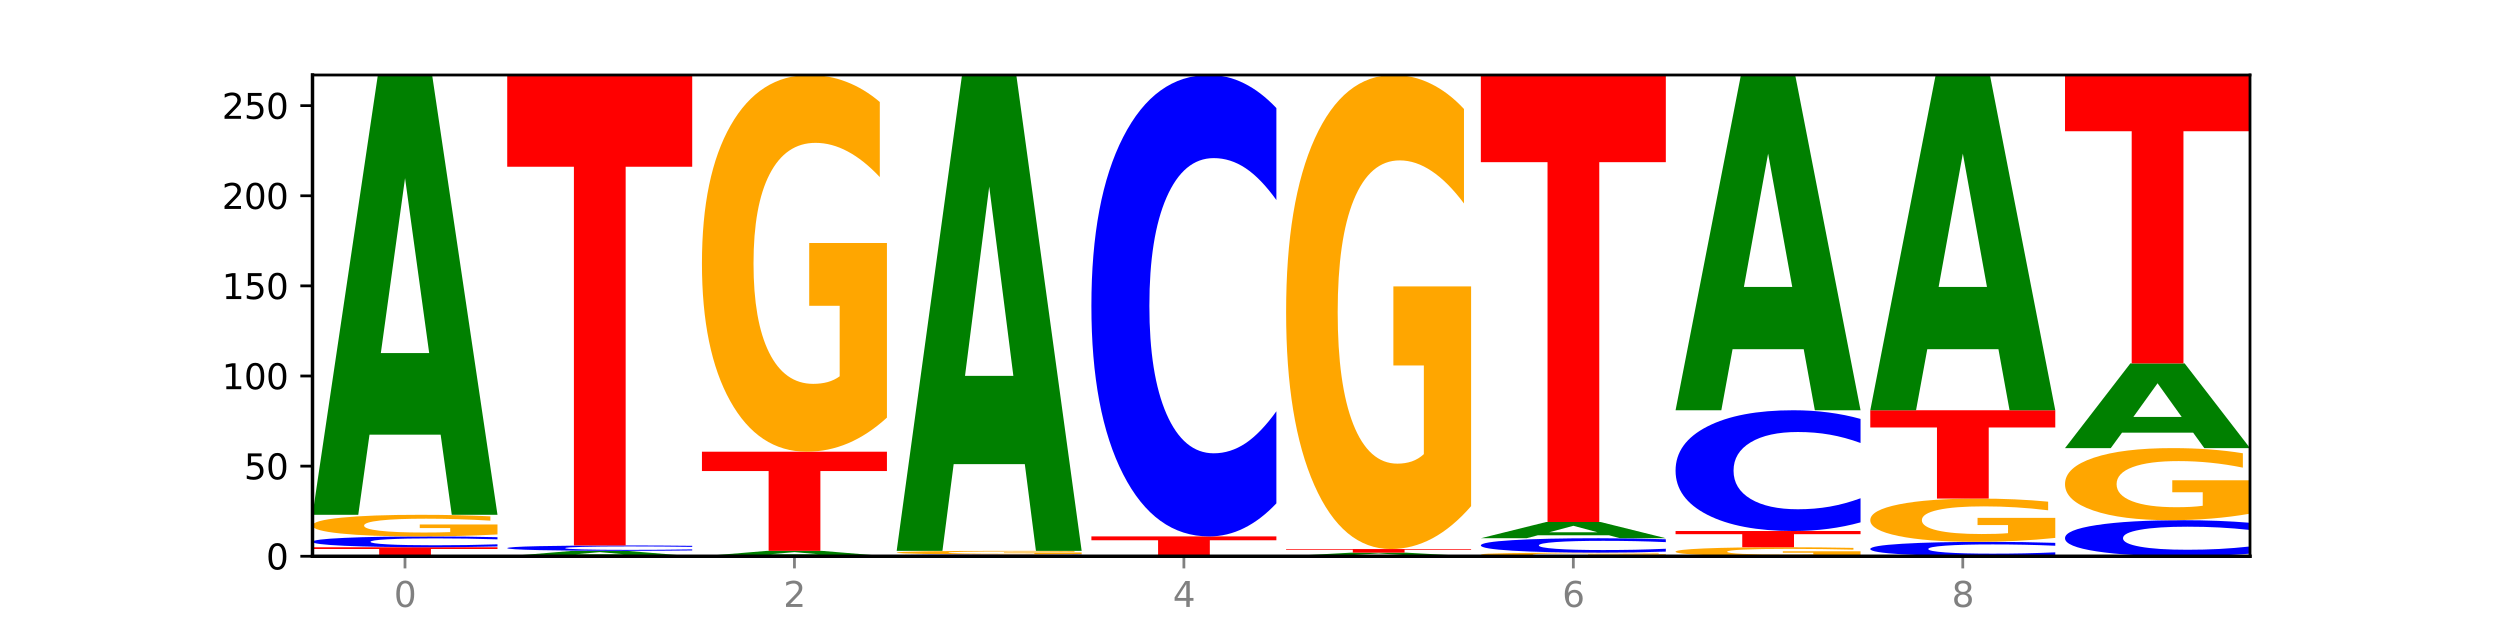
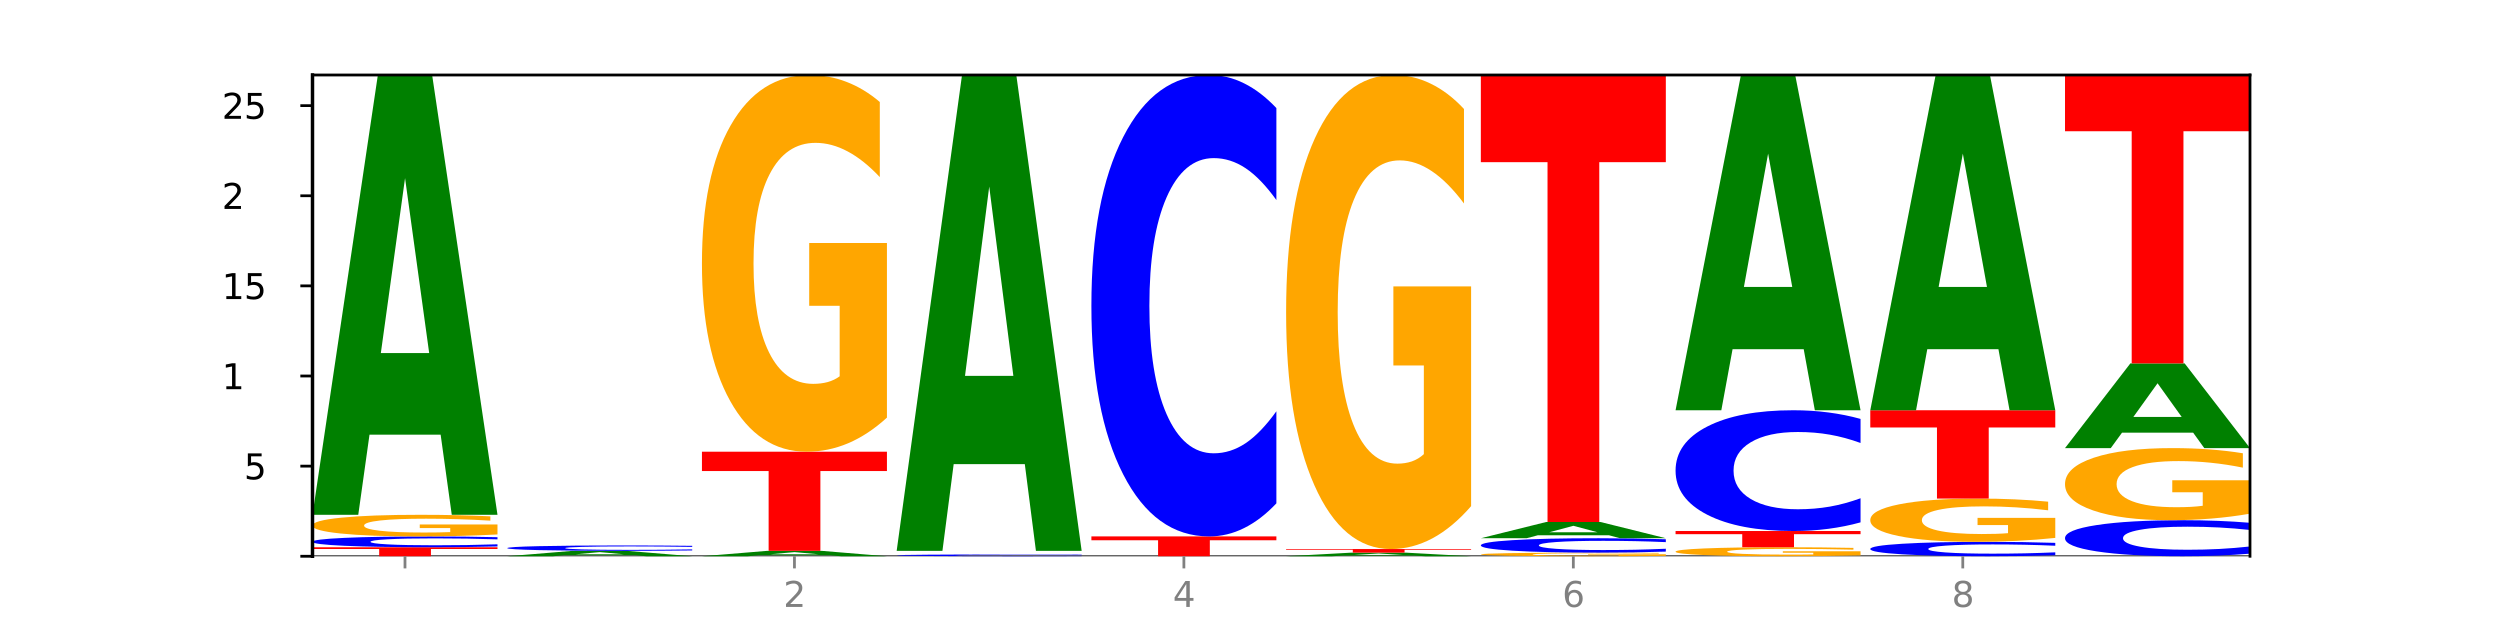
<svg xmlns="http://www.w3.org/2000/svg" xmlns:xlink="http://www.w3.org/1999/xlink" width="720pt" height="180pt" viewBox="0 0 720 180" version="1.1">
  <defs>
    <style type="text/css">*{stroke-linejoin: round; stroke-linecap: butt}</style>
  </defs>
  <g id="figure_1">
    <g id="patch_1">
      <path d="M 0 180  L 720 180  L 720 0  L 0 0  z " style="fill: #ffffff" />
    </g>
    <g id="axes_1">
      <g id="patch_2">
        <path d="M 90 160.2  L 648 160.2  L 648 21.6  L 90 21.6  z " style="fill: #ffffff" />
      </g>
      <g id="line2d_1">
        <path d="M 90 160.2  L 648 160.2  " clip-path="url(#p25b735e0d6)" style="fill: none; stroke: #000000; stroke-width: 0.5; stroke-linecap: square" />
      </g>
      <g id="patch_3">
        <path d="M 90 157.604  L 143.276 157.604  L 143.276 158.111  L 124.109 158.111  L 124.109 160.2  L 109.204 160.2  L 109.204 158.111  L 90 158.111  L 90 157.604  z " clip-path="url(#p25b735e0d6)" style="fill: #ff0000" />
      </g>
      <g id="patch_4">
        <path d="M 143.276 157.381  Q 138.82 157.492 134.001 157.548  Q 129.182 157.604 123.934 157.604  Q 108.282 157.604 99.141 157.185  Q 90 156.766 90 156.048  Q 90 155.328 99.141 154.909  Q 108.282 154.49 123.934 154.49  Q 129.182 154.49 134.001 154.547  Q 138.82 154.602 143.276 154.713  L 143.276 155.334  Q 138.78 155.187 134.417 155.119  Q 130.055 155.051 125.236 155.051  Q 116.591 155.051 111.638 155.317  Q 106.698 155.582 106.698 156.048  Q 106.698 156.513 111.638 156.778  Q 116.591 157.043 125.236 157.043  Q 130.055 157.043 134.417 156.975  Q 138.78 156.906 143.276 156.76  L 143.276 157.381  z " clip-path="url(#p25b735e0d6)" style="fill: #0000ff" />
      </g>
      <g id="patch_5">
        <path d="M 143.276 153.926  Q 137.903 154.208 132.124 154.35  Q 126.345 154.49 120.184 154.49  Q 106.262 154.49 98.131 153.651  Q 90 152.812 90 151.377  Q 90 149.926 98.274 149.093  Q 106.561 148.261 120.972 148.261  Q 126.525 148.261 131.611 148.374  Q 136.709 148.486 141.223 148.707  L 141.223 149.949  Q 136.566 149.665 131.957 149.524  Q 127.348 149.383 122.716 149.383  Q 114.143 149.383 109.498 149.9  Q 104.853 150.416 104.853 151.377  Q 104.853 152.329 109.331 152.849  Q 113.808 153.368 122.047 153.368  Q 124.292 153.368 126.214 153.338  Q 128.136 153.307 129.665 153.243  L 129.665 152.077  L 120.889 152.077  L 120.889 151.039  L 143.276 151.039  L 143.276 153.926  z " clip-path="url(#p25b735e0d6)" style="fill: #ffa600" />
      </g>
      <g id="patch_6">
        <path d="M 126.905 125.187  L 106.415 125.187  L 103.18 148.261  L 90 148.261  L 108.823 21.6  L 124.454 21.6  L 143.276 148.261  L 130.107 148.261  L 126.905 125.187  z M 109.683 101.679  L 123.604 101.679  L 116.655 51.297  L 109.683 101.679  z " clip-path="url(#p25b735e0d6)" style="fill: #008000" />
      </g>
      <g id="patch_7">
        <path d="M 182.985 159.916  L 162.496 159.916  L 159.261 160.2  L 146.08 160.2  L 164.903 158.643  L 180.534 158.643  L 199.357 160.2  L 186.187 160.2  L 182.985 159.916  z M 165.764 159.627  L 179.684 159.627  L 172.735 159.008  L 165.764 159.627  z " clip-path="url(#p25b735e0d6)" style="fill: #008000" />
      </g>
      <g id="patch_8">
        <path d="M 199.357 158.531  Q 194.9 158.586 190.081 158.614  Q 185.263 158.643 180.014 158.643  Q 164.363 158.643 155.222 158.433  Q 146.08 158.223 146.08 157.865  Q 146.08 157.505 155.222 157.295  Q 164.363 157.085 180.014 157.085  Q 185.263 157.085 190.081 157.114  Q 194.9 157.142 199.357 157.197  L 199.357 157.507  Q 194.86 157.434 190.498 157.4  Q 186.135 157.366 181.316 157.366  Q 172.672 157.366 167.718 157.499  Q 162.779 157.631 162.779 157.865  Q 162.779 158.097 167.718 158.23  Q 172.672 158.362 181.316 158.362  Q 186.135 158.362 190.498 158.328  Q 194.86 158.294 199.357 158.22  L 199.357 158.531  z " clip-path="url(#p25b735e0d6)" style="fill: #0000ff" />
      </g>
      <g id="patch_9">
-         <path d="M 146.08 21.6  L 199.357 21.6  L 199.357 48.023  L 180.19 48.023  L 180.19 157.085  L 165.285 157.085  L 165.285 48.023  L 146.08 48.023  L 146.08 21.6  z " clip-path="url(#p25b735e0d6)" style="fill: #ff0000" />
-       </g>
+         </g>
      <g id="patch_10">
        <path d="M 239.065 159.916  L 218.576 159.916  L 215.341 160.2  L 202.161 160.2  L 220.983 158.643  L 236.615 158.643  L 255.437 160.2  L 242.268 160.2  L 239.065 159.916  z M 221.844 159.627  L 235.765 159.627  L 228.815 159.008  L 221.844 159.627  z " clip-path="url(#p25b735e0d6)" style="fill: #008000" />
      </g>
      <g id="patch_11">
        <path d="M 202.161 130.092  L 255.437 130.092  L 255.437 135.66  L 236.27 135.66  L 236.27 158.643  L 221.365 158.643  L 221.365 135.66  L 202.161 135.66  L 202.161 130.092  z " clip-path="url(#p25b735e0d6)" style="fill: #ff0000" />
      </g>
      <g id="patch_12">
        <path d="M 255.437 120.276  Q 250.064 125.184 244.285 127.649  Q 238.506 130.092 232.345 130.092  Q 218.423 130.092 210.292 115.48  Q 202.161 100.868 202.161 75.88  Q 202.161 50.6 210.435 36.1  Q 218.722 21.6 233.133 21.6  Q 238.685 21.6 243.772 23.572  Q 248.87 25.522 253.384 29.377  L 253.384 51.003  Q 248.727 46.051 244.118 43.608  Q 239.509 41.142 234.876 41.142  Q 226.304 41.142 221.659 50.152  Q 217.014 59.139 217.014 75.88  Q 217.014 92.464 221.492 101.518  Q 225.969 110.55 234.208 110.55  Q 236.453 110.55 238.375 110.034  Q 240.297 109.496 241.826 108.376  L 241.826 88.071  L 233.05 88.071  L 233.05 69.986  L 255.437 69.986  L 255.437 120.276  z " clip-path="url(#p25b735e0d6)" style="fill: #ffa600" />
      </g>
      <g id="patch_13">
        <path d="M 311.518 160.163  Q 307.061 160.181 302.242 160.191  Q 297.423 160.2 292.175 160.2  Q 276.524 160.2 267.382 160.13  Q 258.241 160.06 258.241 159.941  Q 258.241 159.821 267.382 159.751  Q 276.524 159.681 292.175 159.681  Q 297.423 159.681 302.242 159.69  Q 307.061 159.7 311.518 159.718  L 311.518 159.822  Q 307.021 159.797 302.658 159.786  Q 298.296 159.774 293.477 159.774  Q 284.832 159.774 279.879 159.819  Q 274.94 159.863 274.94 159.941  Q 274.94 160.018 279.879 160.062  Q 284.832 160.106 293.477 160.106  Q 298.296 160.106 302.658 160.095  Q 307.021 160.084 311.518 160.059  L 311.518 160.163  z " clip-path="url(#p25b735e0d6)" style="fill: #0000ff" />
      </g>
      <g id="patch_14">
-         <path d="M 311.518 159.587  Q 306.145 159.634 300.366 159.658  Q 294.587 159.681 288.426 159.681  Q 274.504 159.681 266.372 159.541  Q 258.241 159.401 258.241 159.162  Q 258.241 158.92 266.516 158.781  Q 274.802 158.643 289.214 158.643  Q 294.766 158.643 299.852 158.662  Q 304.951 158.68 309.464 158.717  L 309.464 158.924  Q 304.807 158.877 300.198 158.853  Q 295.59 158.83 290.957 158.83  Q 282.384 158.83 277.739 158.916  Q 273.095 159.002 273.095 159.162  Q 273.095 159.321 277.572 159.407  Q 282.05 159.494 290.288 159.494  Q 292.533 159.494 294.455 159.489  Q 296.378 159.484 297.906 159.473  L 297.906 159.279  L 289.13 159.279  L 289.13 159.106  L 311.518 159.106  L 311.518 159.587  z " clip-path="url(#p25b735e0d6)" style="fill: #ffa600" />
-       </g>
+         </g>
      <g id="patch_15">
        <path d="M 295.146 133.678  L 274.657 133.678  L 271.421 158.643  L 258.241 158.643  L 277.064 21.6  L 292.695 21.6  L 311.518 158.643  L 298.348 158.643  L 295.146 133.678  z M 277.924 108.243  L 291.845 108.243  L 284.896 53.731  L 277.924 108.243  z " clip-path="url(#p25b735e0d6)" style="fill: #008000" />
      </g>
      <g id="patch_16">
        <path d="M 314.322 154.49  L 367.598 154.49  L 367.598 155.604  L 348.431 155.604  L 348.431 160.2  L 333.526 160.2  L 333.526 155.604  L 314.322 155.604  L 314.322 154.49  z " clip-path="url(#p25b735e0d6)" style="fill: #ff0000" />
      </g>
      <g id="patch_17">
        <path d="M 367.598 144.964  Q 363.142 149.686 358.323 152.074  Q 353.504 154.49 348.255 154.49  Q 332.604 154.49 323.463 136.592  Q 314.322 118.694 314.322 88.086  Q 314.322 57.369 323.463 39.498  Q 332.604 21.6 348.255 21.6  Q 353.504 21.6 358.323 24.016  Q 363.142 26.404 367.598 31.125  L 367.598 57.616  Q 363.101 51.357 358.739 48.447  Q 354.376 45.537 349.557 45.537  Q 340.913 45.537 335.96 56.874  Q 331.02 68.184 331.02 88.086  Q 331.02 107.906 335.96 119.243  Q 340.913 130.553 349.557 130.553  Q 354.376 130.553 358.739 127.643  Q 363.101 124.706 367.598 118.447  L 367.598 144.964  z " clip-path="url(#p25b735e0d6)" style="fill: #0000ff" />
      </g>
      <g id="patch_18">
        <path d="M 407.307 160.011  L 386.817 160.011  L 383.582 160.2  L 370.402 160.2  L 389.225 159.162  L 404.856 159.162  L 423.678 160.2  L 410.509 160.2  L 407.307 160.011  z M 390.085 159.818  L 404.006 159.818  L 397.057 159.405  L 390.085 159.818  z " clip-path="url(#p25b735e0d6)" style="fill: #008000" />
      </g>
      <g id="patch_19">
        <path d="M 370.402 158.124  L 423.678 158.124  L 423.678 158.326  L 404.511 158.326  L 404.511 159.162  L 389.606 159.162  L 389.606 158.326  L 370.402 158.326  L 370.402 158.124  z " clip-path="url(#p25b735e0d6)" style="fill: #ff0000" />
      </g>
      <g id="patch_20">
        <path d="M 423.678 145.771  Q 418.305 151.947 412.526 155.05  Q 406.747 158.124 400.586 158.124  Q 386.664 158.124 378.533 139.736  Q 370.402 121.349 370.402 89.904  Q 370.402 58.093 378.676 39.846  Q 386.963 21.6 401.374 21.6  Q 406.927 21.6 412.013 24.082  Q 417.111 26.535 421.625 31.386  L 421.625 58.6  Q 416.968 52.368 412.359 49.294  Q 407.75 46.192 403.118 46.192  Q 394.545 46.192 389.9 57.529  Q 385.255 68.838 385.255 89.904  Q 385.255 110.773 389.733 122.167  Q 394.21 133.532 402.449 133.532  Q 404.694 133.532 406.616 132.883  Q 408.538 132.206 410.067 130.796  L 410.067 105.246  L 401.291 105.246  L 401.291 82.487  L 423.678 82.487  L 423.678 145.771  z " clip-path="url(#p25b735e0d6)" style="fill: #ffa600" />
      </g>
      <g id="patch_21">
        <path d="M 479.759 160.106  Q 474.386 160.153 468.607 160.177  Q 462.828 160.2 456.667 160.2  Q 442.745 160.2 434.614 160.06  Q 426.482 159.92 426.482 159.681  Q 426.482 159.439 434.757 159.301  Q 443.043 159.162 457.455 159.162  Q 463.007 159.162 468.093 159.181  Q 473.192 159.199 477.705 159.236  L 477.705 159.443  Q 473.049 159.396 468.44 159.372  Q 463.831 159.349 459.198 159.349  Q 450.625 159.349 445.98 159.435  Q 441.336 159.521 441.336 159.681  Q 441.336 159.84 445.813 159.927  Q 450.291 160.013 458.529 160.013  Q 460.774 160.013 462.697 160.008  Q 464.619 160.003 466.147 159.992  L 466.147 159.798  L 457.371 159.798  L 457.371 159.625  L 479.759 159.625  L 479.759 160.106  z " clip-path="url(#p25b735e0d6)" style="fill: #ffa600" />
      </g>
      <g id="patch_22">
        <path d="M 479.759 158.864  Q 475.302 159.012 470.483 159.086  Q 465.665 159.162 460.416 159.162  Q 444.765 159.162 435.624 158.602  Q 426.482 158.043 426.482 157.087  Q 426.482 156.127 435.624 155.568  Q 444.765 155.009 460.416 155.009  Q 465.665 155.009 470.483 155.084  Q 475.302 155.159 479.759 155.307  L 479.759 156.134  Q 475.262 155.939 470.9 155.848  Q 466.537 155.757 461.718 155.757  Q 453.074 155.757 448.12 156.111  Q 443.181 156.465 443.181 157.087  Q 443.181 157.706 448.12 158.06  Q 453.074 158.414 461.718 158.414  Q 466.537 158.414 470.9 158.323  Q 475.262 158.231 479.759 158.035  L 479.759 158.864  z " clip-path="url(#p25b735e0d6)" style="fill: #0000ff" />
      </g>
      <g id="patch_23">
        <path d="M 463.387 154.158  L 442.898 154.158  L 439.663 155.009  L 426.482 155.009  L 445.305 150.337  L 460.936 150.337  L 479.759 155.009  L 466.589 155.009  L 463.387 154.158  z M 446.166 153.291  L 460.087 153.291  L 453.137 151.432  L 446.166 153.291  z " clip-path="url(#p25b735e0d6)" style="fill: #008000" />
      </g>
      <g id="patch_24">
        <path d="M 426.482 21.6  L 479.759 21.6  L 479.759 46.707  L 460.592 46.707  L 460.592 150.337  L 445.687 150.337  L 445.687 46.707  L 426.482 46.707  L 426.482 21.6  z " clip-path="url(#p25b735e0d6)" style="fill: #ff0000" />
      </g>
      <g id="patch_25">
        <path d="M 535.839 159.965  Q 530.466 160.083 524.687 160.142  Q 518.908 160.2 512.747 160.2  Q 498.825 160.2 490.694 159.85  Q 482.563 159.501 482.563 158.903  Q 482.563 158.298 490.837 157.951  Q 499.124 157.604 513.535 157.604  Q 519.087 157.604 524.174 157.652  Q 529.272 157.698 533.786 157.791  L 533.786 158.308  Q 529.129 158.189 524.52 158.131  Q 519.911 158.072 515.278 158.072  Q 506.706 158.072 502.061 158.288  Q 497.416 158.503 497.416 158.903  Q 497.416 159.3 501.894 159.516  Q 506.371 159.732 514.61 159.732  Q 516.855 159.732 518.777 159.72  Q 520.699 159.707 522.228 159.68  L 522.228 159.195  L 513.452 159.195  L 513.452 158.762  L 535.839 158.762  L 535.839 159.965  z " clip-path="url(#p25b735e0d6)" style="fill: #ffa600" />
      </g>
      <g id="patch_26">
        <path d="M 482.563 152.933  L 535.839 152.933  L 535.839 153.844  L 516.672 153.844  L 516.672 157.604  L 501.767 157.604  L 501.767 153.844  L 482.563 153.844  L 482.563 152.933  z " clip-path="url(#p25b735e0d6)" style="fill: #ff0000" />
      </g>
      <g id="patch_27">
        <path d="M 535.839 150.44  Q 531.383 151.675 526.564 152.3  Q 521.745 152.933 516.496 152.933  Q 500.845 152.933 491.704 148.248  Q 482.563 143.564 482.563 135.553  Q 482.563 127.514 491.704 122.837  Q 500.845 118.153 516.496 118.153  Q 521.745 118.153 526.564 118.785  Q 531.383 119.41 535.839 120.646  L 535.839 127.579  Q 531.342 125.941 526.98 125.179  Q 522.617 124.418 517.799 124.418  Q 509.154 124.418 504.201 127.385  Q 499.261 130.345 499.261 135.553  Q 499.261 140.741 504.201 143.708  Q 509.154 146.668 517.799 146.668  Q 522.617 146.668 526.98 145.906  Q 531.342 145.137 535.839 143.499  L 535.839 150.44  z " clip-path="url(#p25b735e0d6)" style="fill: #0000ff" />
      </g>
      <g id="patch_28">
        <path d="M 519.467 100.564  L 498.978 100.564  L 495.743 118.153  L 482.563 118.153  L 501.385 21.6  L 517.017 21.6  L 535.839 118.153  L 522.67 118.153  L 519.467 100.564  z M 502.246 82.644  L 516.167 82.644  L 509.217 44.238  L 502.246 82.644  z " clip-path="url(#p25b735e0d6)" style="fill: #008000" />
      </g>
      <g id="patch_29">
        <path d="M 591.92 159.902  Q 587.463 160.05 582.644 160.125  Q 577.825 160.2 572.577 160.2  Q 556.926 160.2 547.784 159.641  Q 538.643 159.081 538.643 158.125  Q 538.643 157.165 547.784 156.607  Q 556.926 156.047 572.577 156.047  Q 577.825 156.047 582.644 156.123  Q 587.463 156.197 591.92 156.345  L 591.92 157.173  Q 587.423 156.977 583.06 156.886  Q 578.698 156.795 573.879 156.795  Q 565.234 156.795 560.281 157.15  Q 555.342 157.503 555.342 158.125  Q 555.342 158.744 560.281 159.099  Q 565.234 159.452 573.879 159.452  Q 578.698 159.452 583.06 159.361  Q 587.423 159.269 591.92 159.074  L 591.92 159.902  z " clip-path="url(#p25b735e0d6)" style="fill: #0000ff" />
      </g>
      <g id="patch_30">
        <path d="M 591.92 154.92  Q 586.547 155.484 580.768 155.767  Q 574.989 156.047 568.828 156.047  Q 554.906 156.047 546.774 154.369  Q 538.643 152.691 538.643 149.822  Q 538.643 146.919 546.918 145.254  Q 555.204 143.589 569.616 143.589  Q 575.168 143.589 580.254 143.815  Q 585.353 144.039 589.866 144.482  L 589.866 146.965  Q 585.209 146.396 580.6 146.116  Q 575.992 145.833 571.359 145.833  Q 562.786 145.833 558.141 146.867  Q 553.497 147.899 553.497 149.822  Q 553.497 151.726 557.974 152.766  Q 562.452 153.803 570.69 153.803  Q 572.935 153.803 574.857 153.744  Q 576.78 153.682 578.308 153.553  L 578.308 151.222  L 569.532 151.222  L 569.532 149.145  L 591.92 149.145  L 591.92 154.92  z " clip-path="url(#p25b735e0d6)" style="fill: #ffa600" />
      </g>
      <g id="patch_31">
        <path d="M 538.643 118.153  L 591.92 118.153  L 591.92 123.114  L 572.752 123.114  L 572.752 143.589  L 557.847 143.589  L 557.847 123.114  L 538.643 123.114  L 538.643 118.153  z " clip-path="url(#p25b735e0d6)" style="fill: #ff0000" />
      </g>
      <g id="patch_32">
        <path d="M 575.548 100.564  L 555.059 100.564  L 551.823 118.153  L 538.643 118.153  L 557.466 21.6  L 573.097 21.6  L 591.92 118.153  L 578.75 118.153  L 575.548 100.564  z M 558.326 82.644  L 572.247 82.644  L 565.298 44.238  L 558.326 82.644  z " clip-path="url(#p25b735e0d6)" style="fill: #008000" />
      </g>
      <g id="patch_33">
        <path d="M 648 159.456  Q 643.544 159.825 638.725 160.011  Q 633.906 160.2 628.657 160.2  Q 613.006 160.2 603.865 158.802  Q 594.724 157.403 594.724 155.012  Q 594.724 152.612 603.865 151.216  Q 613.006 149.818 628.657 149.818  Q 633.906 149.818 638.725 150.007  Q 643.544 150.193 648 150.562  L 648 152.632  Q 643.503 152.143 639.141 151.915  Q 634.778 151.688 629.959 151.688  Q 621.315 151.688 616.362 152.574  Q 611.422 153.457 611.422 155.012  Q 611.422 156.561 616.362 157.446  Q 621.315 158.33 629.959 158.33  Q 634.778 158.33 639.141 158.103  Q 643.503 157.873 648 157.384  L 648 159.456  z " clip-path="url(#p25b735e0d6)" style="fill: #0000ff" />
      </g>
      <g id="patch_34">
        <path d="M 648 147.939  Q 642.627 148.879 636.848 149.35  Q 631.069 149.818 624.908 149.818  Q 610.986 149.818 602.855 147.021  Q 594.724 144.225 594.724 139.442  Q 594.724 134.604 602.998 131.829  Q 611.284 129.054 625.696 129.054  Q 631.248 129.054 636.335 129.431  Q 641.433 129.805 645.946 130.542  L 645.946 134.681  Q 641.29 133.733 636.681 133.266  Q 632.072 132.794 627.439 132.794  Q 618.866 132.794 614.222 134.518  Q 609.577 136.238 609.577 139.442  Q 609.577 142.616 614.055 144.349  Q 618.532 146.078 626.771 146.078  Q 629.015 146.078 630.938 145.979  Q 632.86 145.876 634.388 145.662  L 634.388 141.776  L 625.612 141.776  L 625.612 138.314  L 648 138.314  L 648 147.939  z " clip-path="url(#p25b735e0d6)" style="fill: #ffa600" />
      </g>
      <g id="patch_35">
        <path d="M 631.628 124.609  L 611.139 124.609  L 607.904 129.054  L 594.724 129.054  L 613.546 104.656  L 629.177 104.656  L 648 129.054  L 634.831 129.054  L 631.628 124.609  z M 614.407 120.081  L 628.328 120.081  L 621.378 110.377  L 614.407 120.081  z " clip-path="url(#p25b735e0d6)" style="fill: #008000" />
      </g>
      <g id="patch_36">
        <path d="M 594.724 21.6  L 648 21.6  L 648 37.798  L 628.833 37.798  L 628.833 104.656  L 613.928 104.656  L 613.928 37.798  L 594.724 37.798  L 594.724 21.6  z " clip-path="url(#p25b735e0d6)" style="fill: #ff0000" />
      </g>
      <g id="matplotlib.axis_1">
        <g id="xtick_1">
          <g id="line2d_2">
            <defs>
              <path id="m69fc76f0d7" d="M 0 0  L 0 3.5  " style="stroke: #808080; stroke-width: 0.8" />
            </defs>
            <g>
              <use xlink:href="#m69fc76f0d7" x="116.638" y="160.2" style="fill: #808080; stroke: #808080; stroke-width: 0.8" />
            </g>
          </g>
          <g id="text_1">
            <g style="fill: #808080" transform="translate(113.457 174.798) scale(0.1 -0.1)">
              <defs>
-                 <path id="DejaVuSans-30" d="M 2034 4250  Q 1547 4250 1301 3770  Q 1056 3291 1056 2328  Q 1056 1369 1301 889  Q 1547 409 2034 409  Q 2525 409 2770 889  Q 3016 1369 3016 2328  Q 3016 3291 2770 3770  Q 2525 4250 2034 4250  z M 2034 4750  Q 2819 4750 3233 4129  Q 3647 3509 3647 2328  Q 3647 1150 3233 529  Q 2819 -91 2034 -91  Q 1250 -91 836 529  Q 422 1150 422 2328  Q 422 3509 836 4129  Q 1250 4750 2034 4750  z " transform="scale(0.016)" />
-               </defs>
+                 </defs>
              <use xlink:href="#DejaVuSans-30" />
            </g>
          </g>
        </g>
        <g id="xtick_2">
          <g id="line2d_3">
            <g>
              <use xlink:href="#m69fc76f0d7" x="228.799" y="160.2" style="fill: #808080; stroke: #808080; stroke-width: 0.8" />
            </g>
          </g>
          <g id="text_2">
            <g style="fill: #808080" transform="translate(225.618 174.798) scale(0.1 -0.1)">
              <defs>
                <path id="DejaVuSans-32" d="M 1228 531  L 3431 531  L 3431 0  L 469 0  L 469 531  Q 828 903 1448 1529  Q 2069 2156 2228 2338  Q 2531 2678 2651 2914  Q 2772 3150 2772 3378  Q 2772 3750 2511 3984  Q 2250 4219 1831 4219  Q 1534 4219 1204 4116  Q 875 4013 500 3803  L 500 4441  Q 881 4594 1212 4672  Q 1544 4750 1819 4750  Q 2544 4750 2975 4387  Q 3406 4025 3406 3419  Q 3406 3131 3298 2873  Q 3191 2616 2906 2266  Q 2828 2175 2409 1742  Q 1991 1309 1228 531  z " transform="scale(0.016)" />
              </defs>
              <use xlink:href="#DejaVuSans-32" />
            </g>
          </g>
        </g>
        <g id="xtick_3">
          <g id="line2d_4">
            <g>
              <use xlink:href="#m69fc76f0d7" x="340.96" y="160.2" style="fill: #808080; stroke: #808080; stroke-width: 0.8" />
            </g>
          </g>
          <g id="text_3">
            <g style="fill: #808080" transform="translate(337.779 174.798) scale(0.1 -0.1)">
              <defs>
                <path id="DejaVuSans-34" d="M 2419 4116  L 825 1625  L 2419 1625  L 2419 4116  z M 2253 4666  L 3047 4666  L 3047 1625  L 3713 1625  L 3713 1100  L 3047 1100  L 3047 0  L 2419 0  L 2419 1100  L 313 1100  L 313 1709  L 2253 4666  z " transform="scale(0.016)" />
              </defs>
              <use xlink:href="#DejaVuSans-34" />
            </g>
          </g>
        </g>
        <g id="xtick_4">
          <g id="line2d_5">
            <g>
              <use xlink:href="#m69fc76f0d7" x="453.121" y="160.2" style="fill: #808080; stroke: #808080; stroke-width: 0.8" />
            </g>
          </g>
          <g id="text_4">
            <g style="fill: #808080" transform="translate(449.939 174.798) scale(0.1 -0.1)">
              <defs>
                <path id="DejaVuSans-36" d="M 2113 2584  Q 1688 2584 1439 2293  Q 1191 2003 1191 1497  Q 1191 994 1439 701  Q 1688 409 2113 409  Q 2538 409 2786 701  Q 3034 994 3034 1497  Q 3034 2003 2786 2293  Q 2538 2584 2113 2584  z M 3366 4563  L 3366 3988  Q 3128 4100 2886 4159  Q 2644 4219 2406 4219  Q 1781 4219 1451 3797  Q 1122 3375 1075 2522  Q 1259 2794 1537 2939  Q 1816 3084 2150 3084  Q 2853 3084 3261 2657  Q 3669 2231 3669 1497  Q 3669 778 3244 343  Q 2819 -91 2113 -91  Q 1303 -91 875 529  Q 447 1150 447 2328  Q 447 3434 972 4092  Q 1497 4750 2381 4750  Q 2619 4750 2861 4703  Q 3103 4656 3366 4563  z " transform="scale(0.016)" />
              </defs>
              <use xlink:href="#DejaVuSans-36" />
            </g>
          </g>
        </g>
        <g id="xtick_5">
          <g id="line2d_6">
            <g>
              <use xlink:href="#m69fc76f0d7" x="565.281" y="160.2" style="fill: #808080; stroke: #808080; stroke-width: 0.8" />
            </g>
          </g>
          <g id="text_5">
            <g style="fill: #808080" transform="translate(562.1 174.798) scale(0.1 -0.1)">
              <defs>
                <path id="DejaVuSans-38" d="M 2034 2216  Q 1584 2216 1326 1975  Q 1069 1734 1069 1313  Q 1069 891 1326 650  Q 1584 409 2034 409  Q 2484 409 2743 651  Q 3003 894 3003 1313  Q 3003 1734 2745 1975  Q 2488 2216 2034 2216  z M 1403 2484  Q 997 2584 770 2862  Q 544 3141 544 3541  Q 544 4100 942 4425  Q 1341 4750 2034 4750  Q 2731 4750 3128 4425  Q 3525 4100 3525 3541  Q 3525 3141 3298 2862  Q 3072 2584 2669 2484  Q 3125 2378 3379 2068  Q 3634 1759 3634 1313  Q 3634 634 3220 271  Q 2806 -91 2034 -91  Q 1263 -91 848 271  Q 434 634 434 1313  Q 434 1759 690 2068  Q 947 2378 1403 2484  z M 1172 3481  Q 1172 3119 1398 2916  Q 1625 2713 2034 2713  Q 2441 2713 2670 2916  Q 2900 3119 2900 3481  Q 2900 3844 2670 4047  Q 2441 4250 2034 4250  Q 1625 4250 1398 4047  Q 1172 3844 1172 3481  z " transform="scale(0.016)" />
              </defs>
              <use xlink:href="#DejaVuSans-38" />
            </g>
          </g>
        </g>
      </g>
      <g id="matplotlib.axis_2">
        <g id="ytick_1">
          <g id="line2d_7">
            <defs>
              <path id="m76b534b9af" d="M 0 0  L -3.5 0  " style="stroke: #000000; stroke-width: 0.8" />
            </defs>
            <g>
              <use xlink:href="#m76b534b9af" x="90" y="160.2" style="stroke: #000000; stroke-width: 0.8" />
            </g>
          </g>
          <g id="text_6">
            <g transform="translate(76.638 163.999) scale(0.1 -0.1)">
              <use xlink:href="#DejaVuSans-30" />
            </g>
          </g>
        </g>
        <g id="ytick_2">
          <g id="line2d_8">
            <g>
              <use xlink:href="#m76b534b9af" x="90" y="134.245" style="stroke: #000000; stroke-width: 0.8" />
            </g>
          </g>
          <g id="text_7">
            <g transform="translate(70.275 138.044) scale(0.1 -0.1)">
              <defs>
                <path id="DejaVuSans-35" d="M 691 4666  L 3169 4666  L 3169 4134  L 1269 4134  L 1269 2991  Q 1406 3038 1543 3061  Q 1681 3084 1819 3084  Q 2600 3084 3056 2656  Q 3513 2228 3513 1497  Q 3513 744 3044 326  Q 2575 -91 1722 -91  Q 1428 -91 1123 -41  Q 819 9 494 109  L 494 744  Q 775 591 1075 516  Q 1375 441 1709 441  Q 2250 441 2565 725  Q 2881 1009 2881 1497  Q 2881 1984 2565 2268  Q 2250 2553 1709 2553  Q 1456 2553 1204 2497  Q 953 2441 691 2322  L 691 4666  z " transform="scale(0.016)" />
              </defs>
              <use xlink:href="#DejaVuSans-35" />
              <use xlink:href="#DejaVuSans-30" x="63.623" />
            </g>
          </g>
        </g>
        <g id="ytick_3">
          <g id="line2d_9">
            <g>
              <use xlink:href="#m76b534b9af" x="90" y="108.29" style="stroke: #000000; stroke-width: 0.8" />
            </g>
          </g>
          <g id="text_8">
            <g transform="translate(63.913 112.089) scale(0.1 -0.1)">
              <defs>
                <path id="DejaVuSans-31" d="M 794 531  L 1825 531  L 1825 4091  L 703 3866  L 703 4441  L 1819 4666  L 2450 4666  L 2450 531  L 3481 531  L 3481 0  L 794 0  L 794 531  z " transform="scale(0.016)" />
              </defs>
              <use xlink:href="#DejaVuSans-31" />
              <use xlink:href="#DejaVuSans-30" x="63.623" />
              <use xlink:href="#DejaVuSans-30" x="127.246" />
            </g>
          </g>
        </g>
        <g id="ytick_4">
          <g id="line2d_10">
            <g>
              <use xlink:href="#m76b534b9af" x="90" y="82.335" style="stroke: #000000; stroke-width: 0.8" />
            </g>
          </g>
          <g id="text_9">
            <g transform="translate(63.913 86.134) scale(0.1 -0.1)">
              <use xlink:href="#DejaVuSans-31" />
              <use xlink:href="#DejaVuSans-35" x="63.623" />
              <use xlink:href="#DejaVuSans-30" x="127.246" />
            </g>
          </g>
        </g>
        <g id="ytick_5">
          <g id="line2d_11">
            <g>
              <use xlink:href="#m76b534b9af" x="90" y="56.38" style="stroke: #000000; stroke-width: 0.8" />
            </g>
          </g>
          <g id="text_10">
            <g transform="translate(63.913 60.179) scale(0.1 -0.1)">
              <use xlink:href="#DejaVuSans-32" />
              <use xlink:href="#DejaVuSans-30" x="63.623" />
              <use xlink:href="#DejaVuSans-30" x="127.246" />
            </g>
          </g>
        </g>
        <g id="ytick_6">
          <g id="line2d_12">
            <g>
              <use xlink:href="#m76b534b9af" x="90" y="30.425" style="stroke: #000000; stroke-width: 0.8" />
            </g>
          </g>
          <g id="text_11">
            <g transform="translate(63.913 34.224) scale(0.1 -0.1)">
              <use xlink:href="#DejaVuSans-32" />
              <use xlink:href="#DejaVuSans-35" x="63.623" />
              <use xlink:href="#DejaVuSans-30" x="127.246" />
            </g>
          </g>
        </g>
      </g>
      <g id="patch_37">
        <path d="M 90 160.2  L 90 21.6  " style="fill: none; stroke: #000000; stroke-linejoin: miter; stroke-linecap: square" />
      </g>
      <g id="patch_38">
        <path d="M 648 160.2  L 648 21.6  " style="fill: none; stroke: #000000; stroke-width: 0.8; stroke-linejoin: miter; stroke-linecap: square" />
      </g>
      <g id="patch_39">
-         <path d="M 90 160.2  L 648 160.2  " style="fill: none; stroke: #000000; stroke-linejoin: miter; stroke-linecap: square" />
-       </g>
+         </g>
      <g id="patch_40">
        <path d="M 90 21.6  L 648 21.6  " style="fill: none; stroke: #000000; stroke-width: 0.8; stroke-linejoin: miter; stroke-linecap: square" />
      </g>
    </g>
  </g>
  <defs>
    <clipPath id="p25b735e0d6">
      <rect x="90" y="21.6" width="558" height="138.6" />
    </clipPath>
  </defs>
</svg>